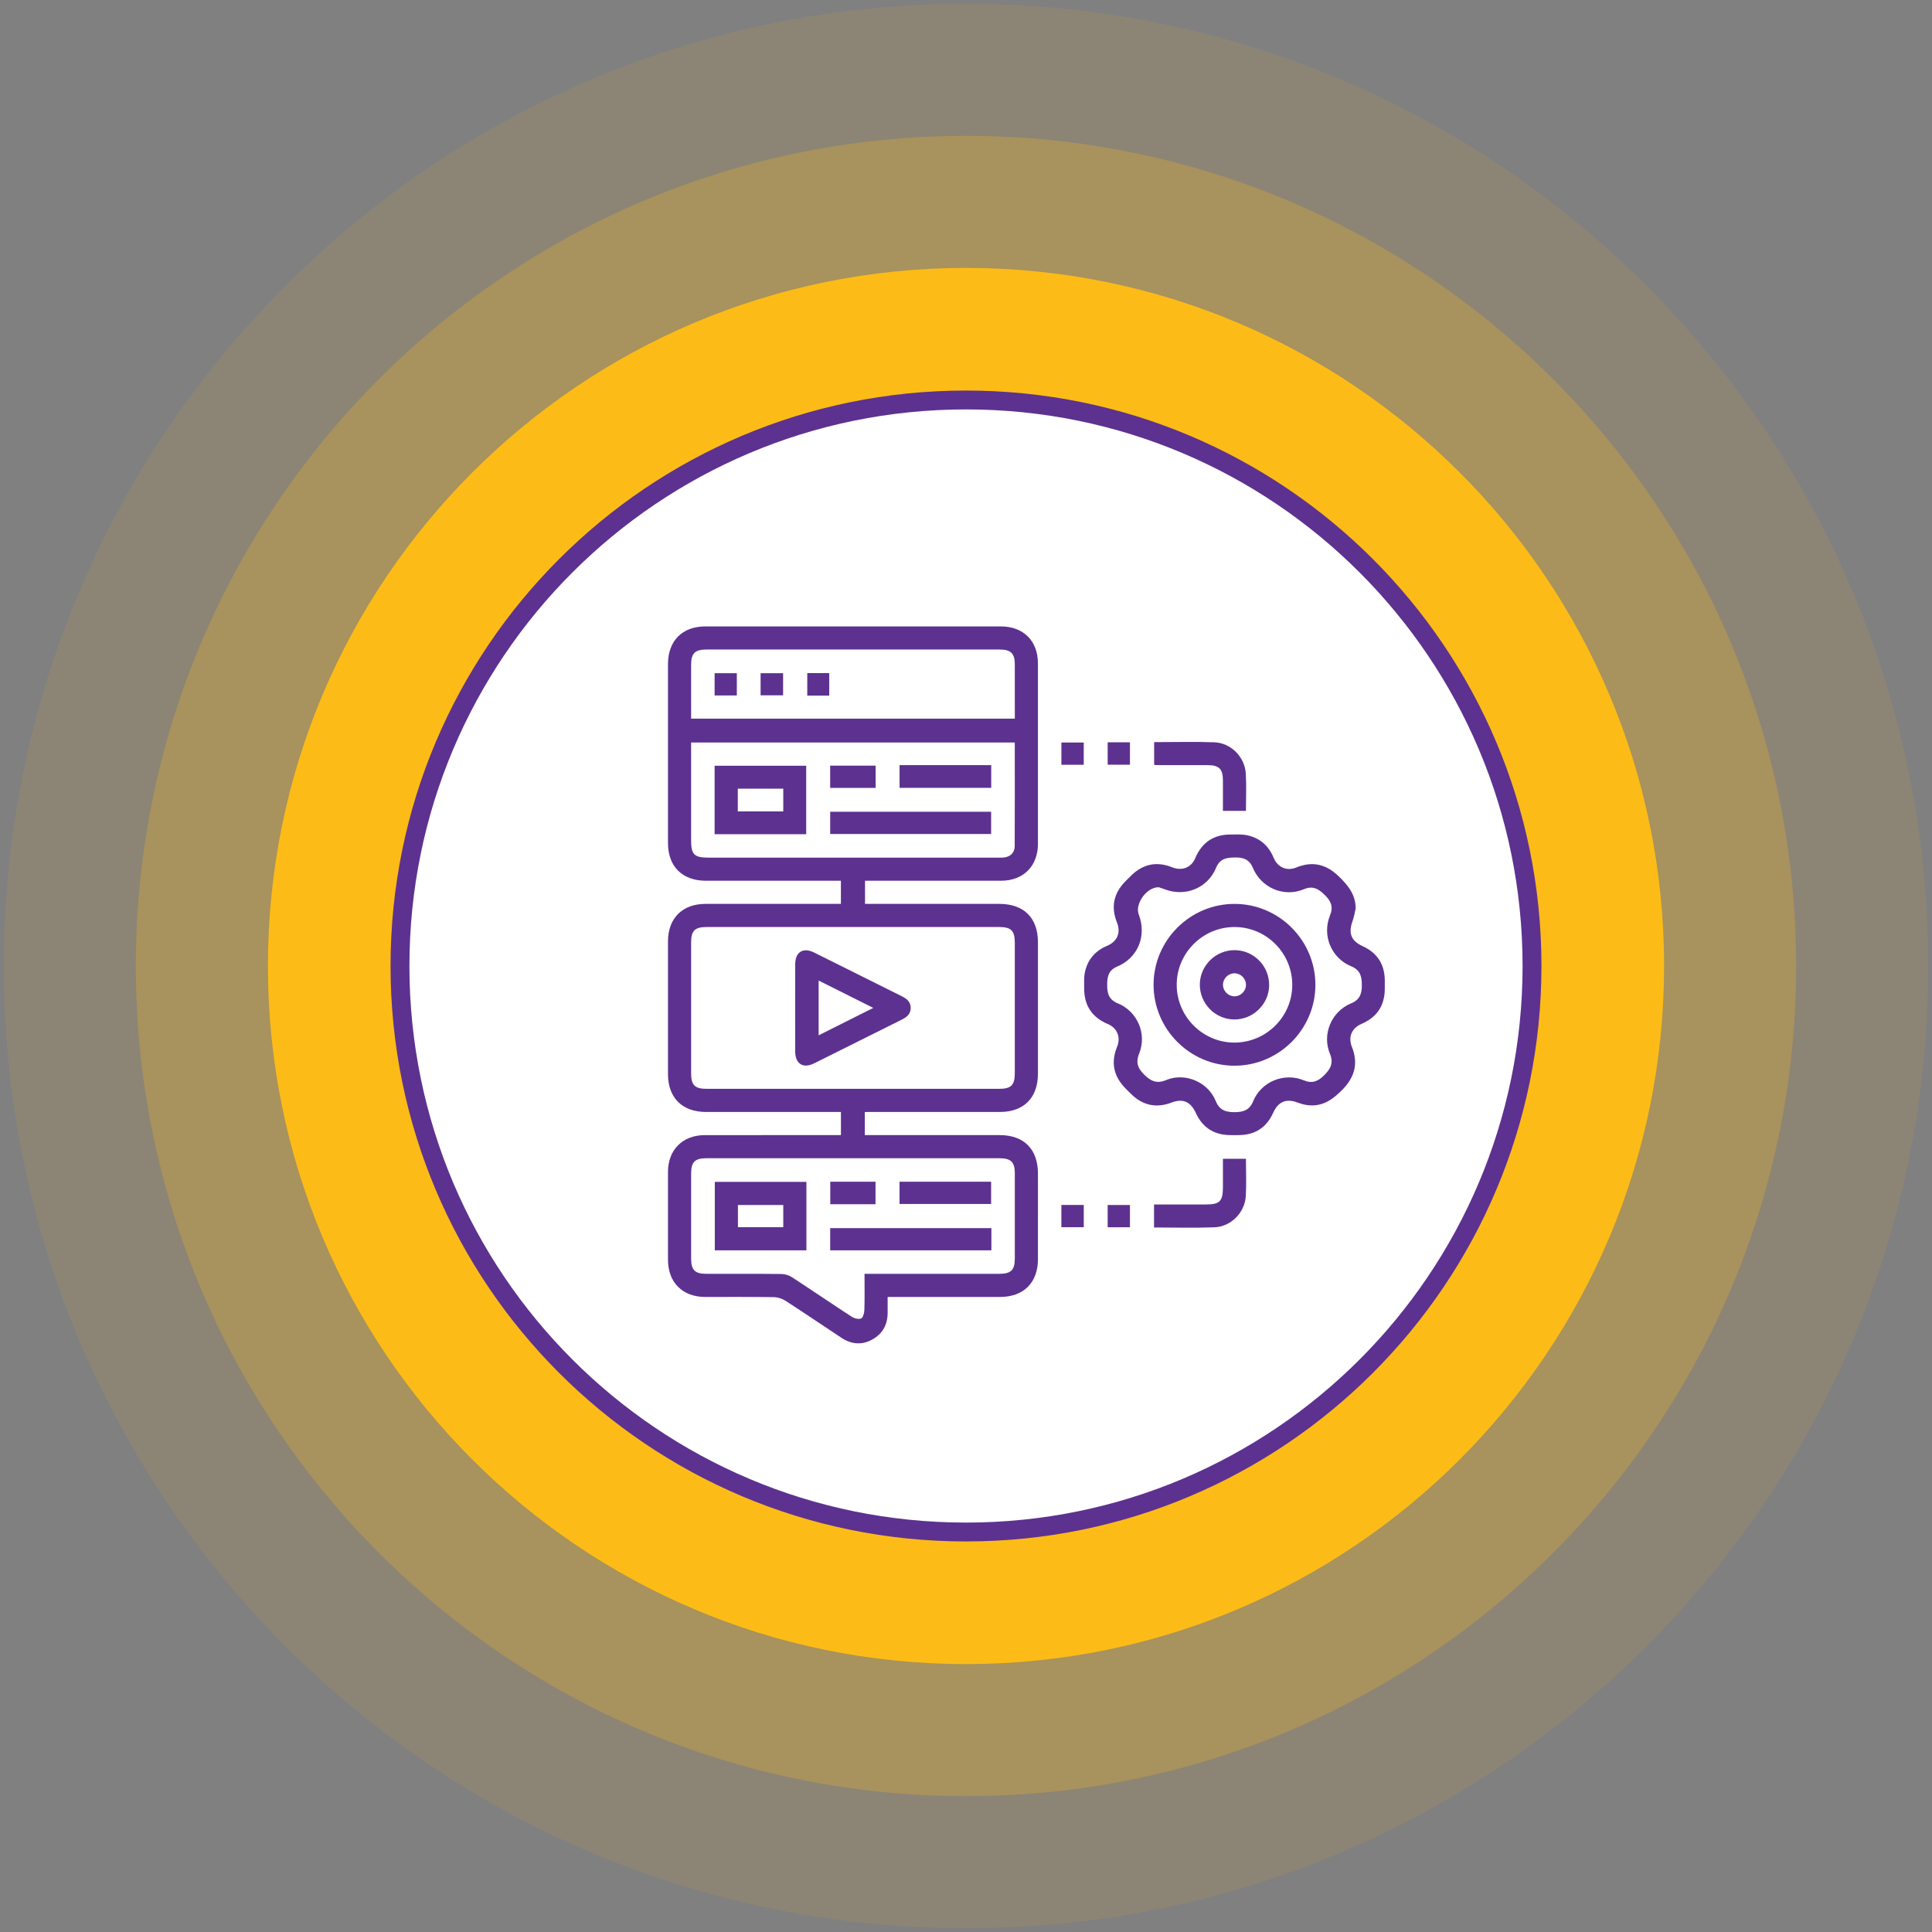
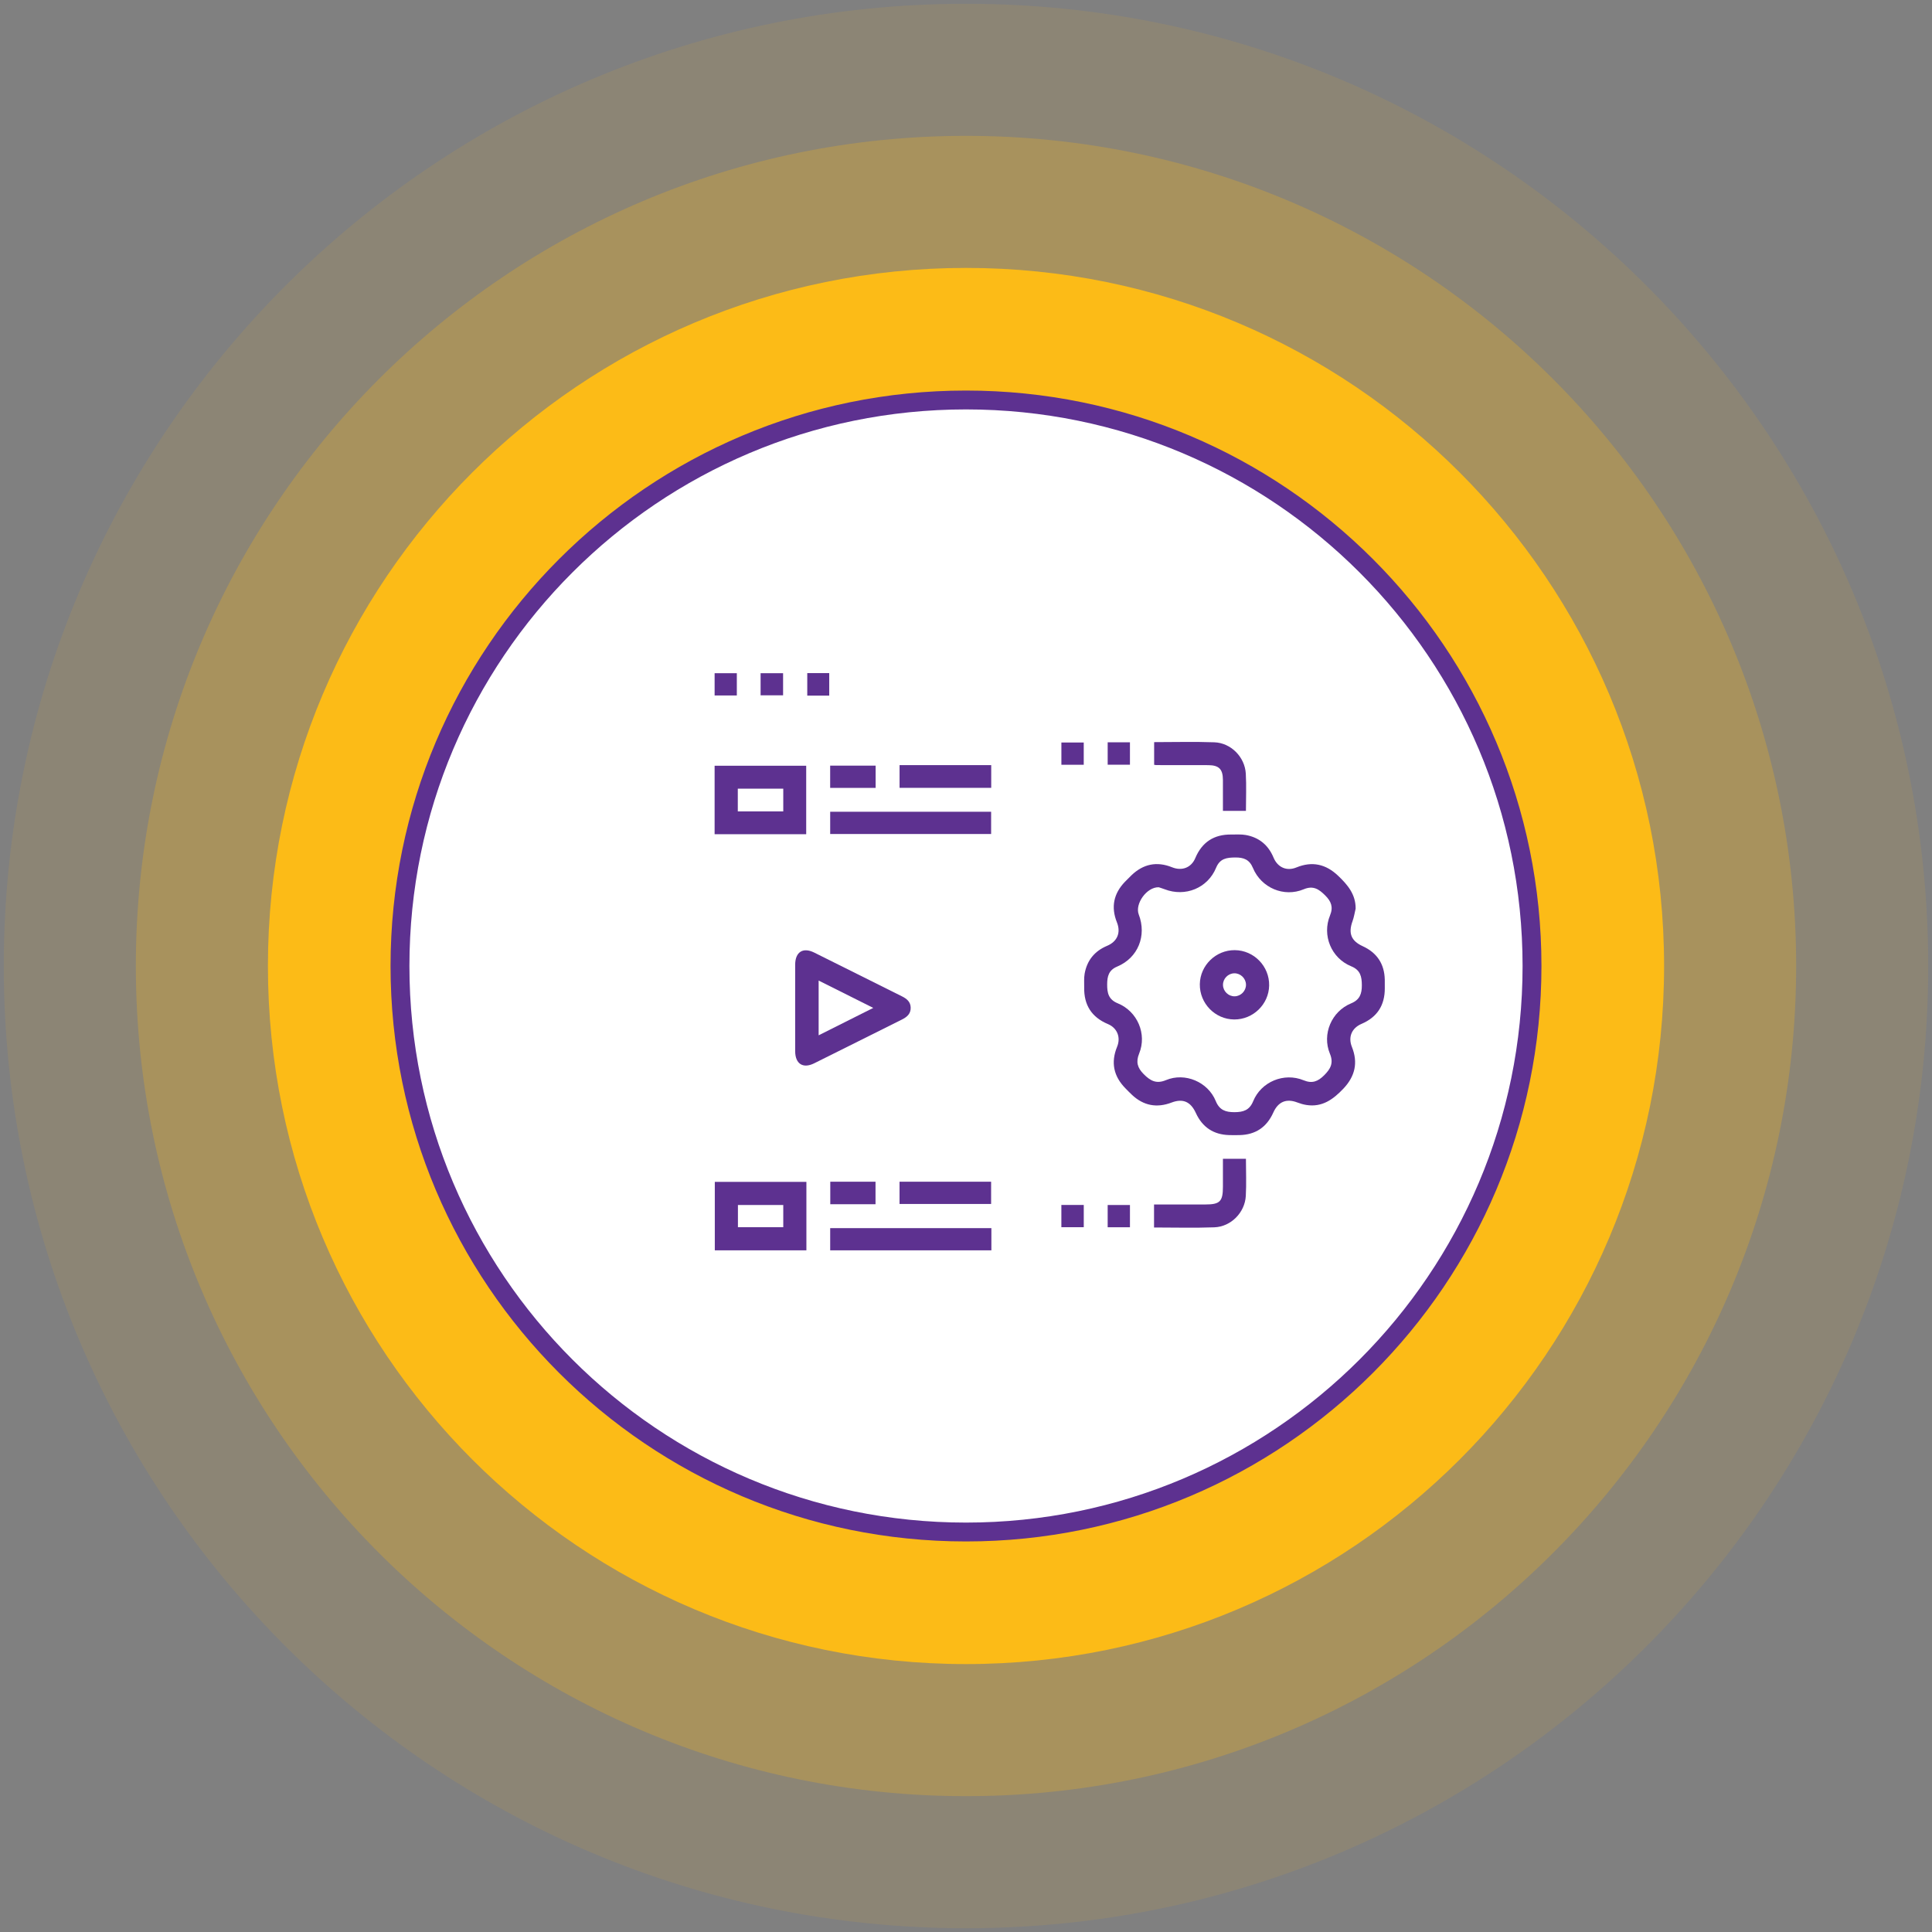
<svg xmlns="http://www.w3.org/2000/svg" version="1.1" id="Layer_1" x="0px" y="0px" width="512px" height="512px" viewBox="0 0 512 512" enable-background="new 0 0 512 512" xml:space="preserve">
  <rect x="0" y="0" width="512" height="512" fill="#808080" stroke="none" />
  <path id="bg_3_" opacity="0.1" fill="#FCBB17" enable-background="new    " d="M511,255.997C511,396.827,396.827,511,256,511  C115.164,511,1,396.827,1,255.997C1,115.166,115.164,1,256,1C396.827,1,511,115.166,511,255.997z" />
  <path id="bg_2_" opacity="0.25" fill="#FCBB17" enable-background="new    " d="M476,255.997C476,377.498,377.497,476,256,476  c-121.505,0-220-98.502-220-220.003S134.496,36,256,36C377.497,36,476,134.496,476,255.997z" />
  <path id="bg_1_" fill="#FCBB17" d="M441,255.998C441,358.168,358.168,441,256,441c-102.174,0-185-82.832-185-185.002  C71,153.826,153.827,71,256,71C358.168,71,441,153.826,441,255.998z" />
  <path fill="#FFFFFF" stroke="#5D3190" stroke-width="5" stroke-miterlimit="10" d="M405.999,255.999  C405.999,338.842,338.848,406,256,406c-82.846,0-149.999-67.158-149.999-150.001C106.001,173.155,173.155,106,256,106  C338.848,106,405.999,173.155,405.999,255.999z" />
  <g>
-     <path fill-rule="evenodd" clip-rule="evenodd" fill="#5D3190" d="M229.18,294.687c0,2.116,0,4.007,0,6.128c0.743,0,1.421,0,2.1,0   c11.232,0,22.464-0.005,33.698,0.002c6.362,0.004,10.08,3.74,10.087,10.133c0.007,7.596,0.011,15.189-0.002,22.784   c-0.01,6.206-3.806,9.969-10.059,9.974c-9.824,0.009-19.649,0.002-29.77,0.002c0,1.445,0.002,2.817,0,4.189   c-0.005,3.139-1.326,5.564-4.071,7.086c-2.768,1.534-5.54,1.281-8.146-0.435c-4.955-3.261-9.853-6.609-14.836-9.824   c-0.896-0.578-2.089-0.956-3.151-0.973c-6.062-0.09-12.125-0.031-18.188-0.048c-5.972-0.016-9.804-3.851-9.816-9.827   c-0.015-7.786-0.02-15.572,0-23.358c0.016-5.83,3.894-9.691,9.747-9.7c11.296-0.017,22.593-0.005,33.889-0.005   c0.692,0,1.383,0,2.196,0c0-2.063,0-3.996,0-6.128c-0.736,0-1.418,0-2.102,0c-11.233,0-22.466,0.006-33.698-0.003   c-6.249-0.004-10.03-3.769-10.034-9.995c-0.009-11.743-0.01-23.484,0-35.228c0.006-6.107,3.811-9.915,9.914-9.92   c11.232-0.011,22.464-0.003,33.697-0.003c0.694,0,1.389,0,2.214,0c0-2.042,0-3.977,0-6.127c-0.704,0-1.384,0-2.065,0   c-11.232,0-22.465,0.005-33.697-0.002c-6.259-0.004-10.058-3.764-10.062-9.968c-0.009-15.828-0.009-31.656,0-47.483   c0.004-6.126,3.795-9.948,9.883-9.95c26.104-0.008,52.206-0.009,78.309,0c5.991,0.001,9.839,3.826,9.845,9.795   c0.016,15.955,0.016,31.911,0,47.866c-0.006,5.855-3.873,9.726-9.717,9.735c-11.296,0.019-22.592,0.006-33.889,0.006   c-0.694,0-1.388,0-2.215,0c0,2.04,0,3.975,0,6.127c0.701,0,1.381,0,2.063,0c11.169,0,22.336-0.003,33.506,0.001   c6.527,0.002,10.252,3.687,10.255,10.156c0.007,11.616,0.008,23.23,0,34.846c-0.003,6.386-3.733,10.141-10.079,10.144   c-11.17,0.008-22.339,0.003-33.507,0.003C230.781,294.687,230.085,294.687,229.18,294.687z M226.236,245.665   c-12.957,0-25.914-0.002-38.871,0.001c-3.261,0.001-4.214,0.953-4.215,4.208c-0.004,11.489-0.004,22.977,0,34.466   c0.001,3.259,0.956,4.217,4.209,4.217c25.786,0.003,51.573,0.003,77.359,0c3.256,0,4.217-0.96,4.218-4.212   c0.004-11.488,0.004-22.976,0-34.465c-0.001-3.256-0.958-4.213-4.212-4.214C251.895,245.663,239.066,245.665,226.236,245.665z    M229.107,337.581c0.966,0,1.662,0,2.356,0c11.103,0,22.204,0.003,33.307-0.002c3.156-0.001,4.163-0.981,4.166-4.066   c0.008-7.529,0.009-15.058,0-22.587c-0.004-2.97-1.036-3.98-4.058-3.981c-25.905-0.004-51.809-0.005-77.714,0.001   c-2.998,0-4.01,1.018-4.013,4.022c-0.008,7.529-0.008,15.058,0,22.587c0.003,3.002,1.018,4.02,4.014,4.024   c6.635,0.009,13.272-0.031,19.906,0.04c0.946,0.011,2.014,0.339,2.807,0.855c5.289,3.444,10.498,7.01,15.789,10.45   c0.695,0.452,1.859,0.767,2.529,0.485c0.525-0.221,0.847-1.454,0.872-2.249C229.165,344.05,229.107,340.932,229.107,337.581z    M268.928,196.771c-28.712,0-57.188,0-85.78,0c0,8.731,0,17.333,0.001,25.936c0,3.756,0.826,4.575,4.614,4.575   c25.516,0,51.032,0,76.547,0c0.512,0,1.023,0.024,1.531-0.012c1.824-0.132,3.054-1.22,3.064-3.024   C268.954,215.132,268.928,206.018,268.928,196.771z M268.938,190.45c0-4.975,0.014-9.752-0.005-14.528   c-0.011-2.72-1.095-3.781-3.862-3.787c-5.869-0.013-11.736-0.004-17.605-0.004c-20.093,0-40.186-0.002-60.278,0.003   c-3.012,0-4.023,1.012-4.037,3.999c-0.009,2.104-0.002,4.21-0.002,6.314c0,2.653,0,5.306,0,8.003   C211.835,190.45,240.265,190.45,268.938,190.45z" />
    <path fill-rule="evenodd" clip-rule="evenodd" fill="#5D3190" d="M359.258,240.804c-0.269,1.11-0.437,2.256-0.824,3.321   c-1.171,3.215-0.354,5.229,2.691,6.623c3.777,1.729,5.762,4.688,5.854,8.868c0.017,0.766,0.001,1.531,0.005,2.297   c0.018,4.497-2.012,7.647-6.164,9.425c-2.601,1.113-3.597,3.49-2.553,6.099c1.676,4.187,0.84,7.791-2.249,11.057   c-2.71,2.863-5.644,5.009-9.853,4.329c-0.809-0.131-1.612-0.37-2.379-0.663c-2.891-1.104-5.065-0.188-6.343,2.67   c-1.73,3.871-4.712,5.901-8.978,5.982c-0.893,0.017-1.787,0.021-2.68-0.001c-4.174-0.104-7.143-2.075-8.871-5.854   c-1.375-3.009-3.439-3.913-6.443-2.767c-3.883,1.481-7.381,0.841-10.439-2.002c-0.607-0.564-1.184-1.164-1.765-1.754   c-3.144-3.197-3.937-6.854-2.22-11.043c1.021-2.489,0.02-4.976-2.434-6.002c-4.334-1.813-6.38-5.066-6.293-9.718   c0.023-1.211-0.093-2.449,0.118-3.628c0.628-3.521,2.628-5.998,5.958-7.393c2.713-1.137,3.688-3.496,2.598-6.216   c-1.619-4.04-0.88-7.608,2.111-10.735c0.572-0.599,1.16-1.186,1.76-1.758c3.129-2.985,6.696-3.728,10.737-2.106   c2.634,1.057,5.097,0.104,6.159-2.426c1.783-4.248,4.967-6.309,9.549-6.252c1.273,0.016,2.578-0.098,3.818,0.125   c3.521,0.631,5.98,2.65,7.369,5.984c1.094,2.625,3.502,3.664,6.061,2.618c4.188-1.714,7.813-0.891,11.059,2.203   C357.133,234.481,359.292,237.013,359.258,240.804z M307.072,235.133c-3.206-0.083-6.363,4.442-5.294,7.211   c2.168,5.621-0.195,11.504-5.695,13.798c-2.251,0.938-2.663,2.562-2.674,4.723c-0.012,2.289,0.363,4.026,2.807,5.022   c5.228,2.13,7.779,8.147,5.668,13.316c-0.915,2.242-0.438,3.805,1.215,5.46c1.734,1.737,3.315,2.658,5.885,1.582   c5.048-2.115,11.137,0.461,13.205,5.546c0.975,2.396,2.595,2.948,4.941,2.945c2.327-0.005,3.991-0.494,4.973-2.899   c2.109-5.172,8.186-7.69,13.367-5.552c2.281,0.942,3.809,0.301,5.436-1.316c1.692-1.685,2.57-3.242,1.534-5.725   c-2.149-5.154,0.421-11.215,5.608-13.34c2.306-0.944,2.863-2.532,2.854-4.805c-0.009-2.289-0.373-4.025-2.814-5.021   c-5.293-2.159-7.79-8.206-5.612-13.499c0.905-2.202,0.297-3.706-1.276-5.275c-1.657-1.652-3.168-2.702-5.695-1.64   c-5.247,2.203-11.279-0.366-13.473-5.666c-0.921-2.224-2.468-2.773-4.668-2.757c-2.248,0.016-4.068,0.247-5.083,2.716   c-2.226,5.412-8.183,7.815-13.646,5.702C308.044,235.432,307.435,235.255,307.072,235.133z" />
    <path fill-rule="evenodd" clip-rule="evenodd" fill="#5D3190" d="M305.859,196.671c5.384,0,10.677-0.147,15.957,0.045   c4.399,0.16,8.083,3.902,8.334,8.306c0.185,3.236,0.036,6.492,0.036,9.871c-2.008,0-3.943,0-6.098,0   c0-2.742,0.011-5.464-0.002-8.186c-0.014-2.882-1.047-3.925-3.915-3.934c-4.595-0.015-9.188-0.009-13.784-0.015   c-0.125,0-0.25-0.036-0.528-0.078C305.859,200.774,305.859,198.839,305.859,196.671z" />
    <path fill-rule="evenodd" clip-rule="evenodd" fill="#5D3190" d="M330.186,307.089c0,3.361,0.148,6.616-0.035,9.852   c-0.25,4.399-3.93,8.146-8.334,8.31c-5.279,0.196-10.571,0.046-15.984,0.046c0-2.022,0-3.957,0-6.098c4.548,0,9.059,0,13.568-0.001   c3.9,0,4.687-0.788,4.688-4.698c0.002-2.422,0-4.842,0-7.41C326.097,307.089,328.034,307.089,330.186,307.089z" />
    <path fill-rule="evenodd" clip-rule="evenodd" fill="#5D3190" d="M281.28,202.668c0-1.983,0-3.868,0-5.89c1.941,0,3.871,0,5.923,0   c0,1.926,0,3.855,0,5.89C285.274,202.668,283.388,202.668,281.28,202.668z" />
    <path fill-rule="evenodd" clip-rule="evenodd" fill="#5D3190" d="M293.547,196.722c2,0,3.885,0,5.9,0c0,1.96,0,3.889,0,5.936   c-1.944,0-3.874,0-5.9,0C293.547,200.708,293.547,198.824,293.547,196.722z" />
    <path fill-rule="evenodd" clip-rule="evenodd" fill="#5D3190" d="M281.274,325.229c0-2.002,0-3.886,0-5.901c1.961,0,3.89,0,5.935,0   c0,1.944,0,3.874,0,5.901C285.26,325.229,283.375,325.229,281.274,325.229z" />
-     <path fill-rule="evenodd" clip-rule="evenodd" fill="#5D3190" d="M299.45,325.234c-2.043,0-3.928,0-5.905,0   c0-1.975,0-3.859,0-5.892c1.912,0,3.843,0,5.905,0C299.45,321.241,299.45,323.17,299.45,325.234z" />
+     <path fill-rule="evenodd" clip-rule="evenodd" fill="#5D3190" d="M299.45,325.234c-2.043,0-3.928,0-5.905,0   c0-1.975,0-3.859,0-5.892c1.912,0,3.843,0,5.905,0z" />
    <path fill-rule="evenodd" clip-rule="evenodd" fill="#5D3190" d="M210.725,266.919c0-3.763-0.017-7.526,0.004-11.289   c0.02-3.348,2.065-4.666,5.039-3.192c7.76,3.845,15.494,7.742,23.249,11.596c1.28,0.636,2.283,1.447,2.324,2.983   c0.044,1.632-0.978,2.504-2.327,3.175c-7.755,3.854-15.488,7.752-23.249,11.597c-2.966,1.47-5.016,0.148-5.036-3.196   C210.708,274.701,210.725,270.811,210.725,266.919z M216.949,274.37c4.83-2.423,9.486-4.759,14.479-7.265   c-5.034-2.521-9.666-4.84-14.479-7.248C216.949,264.778,216.949,269.438,216.949,274.37z" />
    <path fill-rule="evenodd" clip-rule="evenodd" fill="#5D3190" d="M213.703,313.206c0,6.104,0,12.074,0,18.146   c-8.095,0-16.107,0-24.272,0c0-5.978,0-11.994,0-18.146C197.434,313.206,205.49,313.206,213.703,313.206z M207.574,319.332   c-4.126,0-8.098,0-12.016,0c0,2.07,0,4.004,0,5.894c4.081,0,8.006,0,12.016,0C207.574,323.24,207.574,321.354,207.574,319.332z" />
    <path fill-rule="evenodd" clip-rule="evenodd" fill="#5D3190" d="M262.727,325.462c0,2.01,0,3.898,0,5.889   c-14.265,0-28.446,0-42.719,0c0-1.974,0-3.861,0-5.889C234.196,325.462,248.377,325.462,262.727,325.462z" />
    <path fill-rule="evenodd" clip-rule="evenodd" fill="#5D3190" d="M238.385,319.063c0-2.018,0-3.905,0-5.893   c8.094,0,16.104,0,24.27,0c0,1.886,0,3.82,0,5.893C254.655,319.063,246.6,319.063,238.385,319.063z" />
    <path fill-rule="evenodd" clip-rule="evenodd" fill="#5D3190" d="M232.022,319.127c-4.024,0-7.949,0-11.99,0   c0-2.001,0-3.932,0-5.96c3.988,0,7.913,0,11.99,0C232.022,315.069,232.022,317.002,232.022,319.127z" />
    <path fill-rule="evenodd" clip-rule="evenodd" fill="#5D3190" d="M213.651,221.07c-8.146,0-16.158,0-24.271,0   c0-6.053,0-12.023,0-18.147c8.02,0,16.077,0,24.271,0C213.651,208.884,213.651,214.899,213.651,221.07z M207.574,208.999   c-4.15,0-8.075,0-12.05,0c0,2.033,0,3.964,0,6.027c2.082,0,4.045,0,6.009,0c2.01,0,4.021,0,6.041,0   C207.574,212.87,207.574,210.984,207.574,208.999z" />
    <path fill-rule="evenodd" clip-rule="evenodd" fill="#5D3190" d="M220.007,221.024c0-2.032,0-3.92,0-5.903   c14.226,0,28.362,0,42.651,0c0,1.899,0,3.834,0,5.903C248.516,221.024,234.335,221.024,220.007,221.024z" />
    <path fill-rule="evenodd" clip-rule="evenodd" fill="#5D3190" d="M238.394,208.791c0-1.963,0-3.852,0-6.021   c4.042,0,8.091,0,12.142,0c4.007,0,8.014,0,12.147,0c0,2.048,0,3.979,0,6.021C254.596,208.791,246.542,208.791,238.394,208.791z" />
    <path fill-rule="evenodd" clip-rule="evenodd" fill="#5D3190" d="M220.002,208.797c0-1.986,0-3.872,0-5.893   c3.987,0,7.958,0,12.05,0c0,1.929,0,3.86,0,5.893C228.076,208.797,224.149,208.797,220.002,208.797z" />
    <path fill-rule="evenodd" clip-rule="evenodd" fill="#5D3190" d="M195.267,184.304c-2.013,0-3.898,0-5.886,0   c0-1.963,0-3.849,0-5.891c1.881,0,3.813,0,5.886,0C195.267,180.281,195.267,182.212,195.267,184.304z" />
    <path fill-rule="evenodd" clip-rule="evenodd" fill="#5D3190" d="M201.567,184.269c0-2.027,0-3.867,0-5.858   c1.957,0,3.888,0,5.958,0c0,1.877,0,3.808,0,5.858C205.595,184.269,203.667,184.269,201.567,184.269z" />
    <path fill-rule="evenodd" clip-rule="evenodd" fill="#5D3190" d="M219.756,184.346c-2,0-3.838,0-5.822,0c0-1.965,0-3.897,0-5.959   c1.898,0,3.828,0,5.822,0C219.756,180.385,219.756,182.359,219.756,184.346z" />
-     <path fill-rule="evenodd" clip-rule="evenodd" fill="#5D3190" d="M348.593,261.076c-0.044,11.785-9.737,21.396-21.534,21.349   c-11.781-0.047-21.393-9.743-21.348-21.535c0.045-11.785,9.738-21.393,21.535-21.347   C339.038,239.589,348.637,249.272,348.593,261.076z M327.233,245.671c-8.457-0.034-15.379,6.836-15.394,15.277   c-0.015,8.367,6.795,15.271,15.136,15.35c8.458,0.077,15.437-6.764,15.49-15.187C342.519,252.646,335.671,245.705,327.233,245.671z   " />
    <path fill-rule="evenodd" clip-rule="evenodd" fill="#5D3190" d="M327.238,251.799c5.075,0.04,9.185,4.27,9.099,9.365   c-0.082,4.984-4.264,9.045-9.271,9.006c-5.072-0.042-9.183-4.275-9.099-9.369C318.05,255.815,322.227,251.76,327.238,251.799z    M327.098,257.936c-1.662,0.031-3.024,1.444-2.993,3.103c0.031,1.66,1.445,3.025,3.101,2.994c1.656-0.032,3.025-1.451,2.994-3.104   C330.168,259.271,328.752,257.904,327.098,257.936z" />
  </g>
</svg>